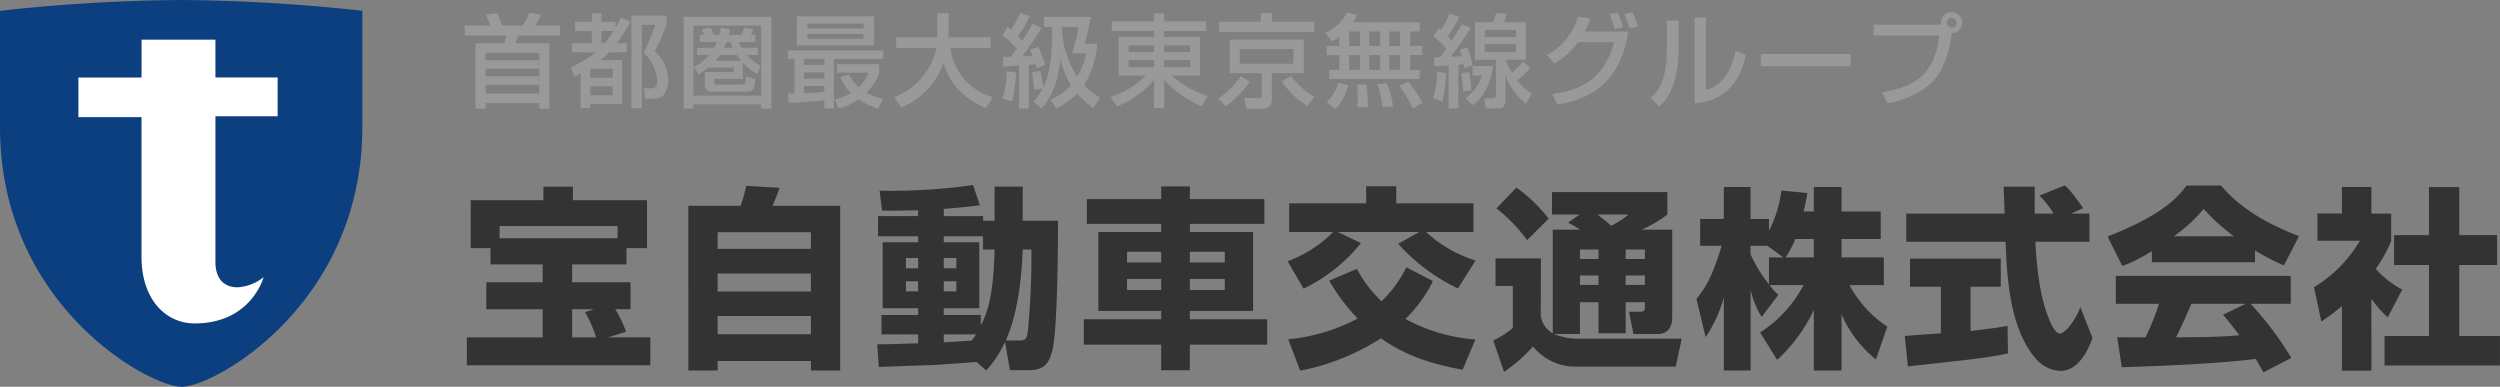
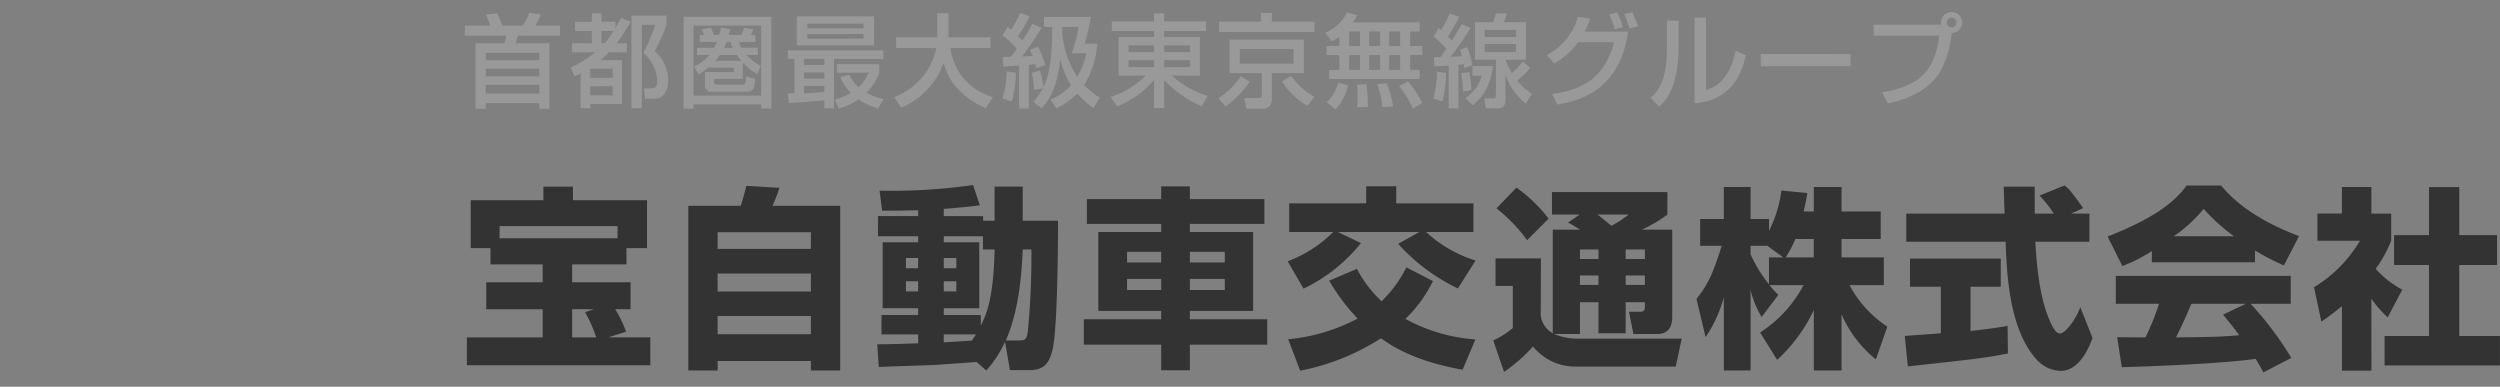
<svg xmlns="http://www.w3.org/2000/svg" width="296.471" height="45.859" viewBox="0 0 296.471 45.859">
  <rect x="0" y="0" width="296.471" height="45.859" fill="#808080" stroke="none" />
  <defs>
    <clipPath id="a">
-       <rect width="42.972" height="45.859" fill="none" />
-     </clipPath>
+       </clipPath>
  </defs>
  <g transform="translate(-48.236 175.416)">
    <path d="M11.652-8.736H8.712a8.2,8.2,0,0,0,.672-1.308L8-10.248a6.078,6.078,0,0,1-.8,1.512H4.812c-.36-.912-.4-1.008-.588-1.464l-1.392.156a12.394,12.394,0,0,1,.552,1.308H.36V-7.56H5.292a3.336,3.336,0,0,1-.276.924H1.62V1.116H2.832V.456h6.36v.66h1.2V-6.636H6.372a7.1,7.1,0,0,0,.276-.924h5Zm-2.46,5.1v.912H2.832v-.912Zm0-1.872v.876H2.832v-.876Zm0,3.792V-.672H2.832V-1.716ZM13.38-2.7c.3-.156.324-.168.708-.372V1.056h1.14V.564H19V-4.644H16.452a11.938,11.938,0,0,0,1.008-.924h2.112v-1.08H18.384a24.188,24.188,0,0,0,1.632-2.544l-1.14-.48c-.276.552-.432.852-.648,1.2v-.72H16.56v-1H15.42v1H13.428V-8.1H15.42v1.452H13.08v1.08h2.76a14.288,14.288,0,0,1-2.916,1.8Zm4.512-.924v1.08H15.228v-1.08Zm0,2.076v1.08H15.228v-1.08ZM18-8.1a13.4,13.4,0,0,1-1.056,1.452H16.56V-8.1Zm2.124-1.824V1.056h1.224V-8.832h1.6A26.379,26.379,0,0,1,21.552-5.52,5.032,5.032,0,0,1,23.184-2.3c0,.792-.168,1.008-.876,1.008h-.7l.132,1.212h.768c.636,0,1.08,0,1.5-.528a2.9,2.9,0,0,0,.468-1.716,4.644,4.644,0,0,0-1.6-3.384,22.8,22.8,0,0,0,1.4-3.12V-9.924ZM30.24-6.792a6.72,6.72,0,0,1-.324.684H27.9v.852h1.452a5.354,5.354,0,0,1-1.824,1.4l.564.912a10.415,10.415,0,0,0,1.248-.912v.1h2.916v.528h-3.42v1.5a.728.728,0,0,0,.816.828h4.1c.8,0,.984-.36,1.044-1.524l-1.092-.288c-.024.9-.132.972-.456.972H30.24c-.168,0-.312-.072-.312-.24v-.444h3.4V-4.368A7.429,7.429,0,0,0,35.04-2.976l.42-.984a6.536,6.536,0,0,1-1.692-1.3h1.344v-.852H33.144a3.215,3.215,0,0,1-.276-.684h1.944v-.84h-.528a6.643,6.643,0,0,0,.3-.66l-1.1-.2a4.121,4.121,0,0,1-.36.864H31.656c.06-.192.1-.312.18-.672L30.744-8.5a8.181,8.181,0,0,1-.216.864H29.9A6.467,6.467,0,0,0,29.52-8.5l-1.068.2a5.816,5.816,0,0,1,.264.66h-.5v.84Zm1.6,0a7.37,7.37,0,0,0,.276.684h-1.02a6.438,6.438,0,0,0,.288-.684ZM30.06-4.56a4.708,4.708,0,0,0,.54-.7h2.016c.252.36.468.612.54.7ZM26.3,1.1H27.48V.6h8.028v.5h1.2V-9.78H26.3Zm1.176-9.84h8.028v8.3H27.48ZM38.784.432c1.584-.06,3.5-.24,4.212-.324v.984h1.14v-5.88H50V-5.8H38.664v1.008h.78v4.1h-.78ZM43-3.18v.72H40.584v-.72Zm0,2.3c-1.188.12-1.692.144-2.412.168v-.864H43Zm0-3.912v.72H40.584v-.72Zm-3.276-1.6h9.168V-9.84H39.72Zm7.92-2.58V-8.4H40.98v-.564Zm0,1.224v.564H40.98V-7.74Zm-2.748,5.1A5.212,5.212,0,0,0,46.14-.756a7.714,7.714,0,0,1-1.9.792L44.7,1.092A7.247,7.247,0,0,0,47.052,0a7.75,7.75,0,0,0,2.316,1.092L50-.024A8.122,8.122,0,0,1,47.976-.78,5.967,5.967,0,0,0,49.5-3.132V-4.164H44.484v1.008h3.744a4.576,4.576,0,0,1-1.176,1.728A4.51,4.51,0,0,1,45.96-2.916ZM52.116.984a8.995,8.995,0,0,0,5.016-5.292c.408,1.428,1.368,3.744,5,5.364l.852-1.32a6.927,6.927,0,0,1-5.04-5.808H62.7V-7.344H57.72v-2.868H56.388v2.868H51.516v1.272h4.752A7.924,7.924,0,0,1,51.276-.264Zm16.632.084C69.492.264,70.6-1.116,70.98-4.8a9.54,9.54,0,0,0,1.272,3.132A6.77,6.77,0,0,1,69.828.024L70.5,1.092A10.562,10.562,0,0,0,73-.684,10.588,10.588,0,0,0,74.9,1.044l.768-1.236a9.012,9.012,0,0,1-1.86-1.488A11.142,11.142,0,0,0,75.36-6.588H73.872c.336-1.188.516-2,.744-3.18H69.048V-8.58h.972c0,4.344-.5,6.048-1.044,7.116A13.245,13.245,0,0,0,68.568-3.4l-.972.252a15.628,15.628,0,0,1,.288,2.028l1.008-.168A8.571,8.571,0,0,1,67.788.3ZM74.04-5.46a7.888,7.888,0,0,1-1.056,2.784A11.1,11.1,0,0,1,71.208-7.86c-.012-.1,0-.48,0-.72H73.14a18.025,18.025,0,0,1-.792,3.12ZM64.212-3.876c.084-.012,1.668-.12,1.872-.132v5.1h1.152V-4.08c.468-.036.636-.06.78-.084.024.084.108.42.12.48l1.044-.372a10.528,10.528,0,0,0-.84-2.16l-.96.348c.12.252.192.42.312.72-.4.036-.96.06-1.248.072.42-.552,1.464-1.992,2.316-3.4l-1.1-.468a19.921,19.921,0,0,1-1.188,1.98c-.24-.264-.4-.408-.516-.528a13.515,13.515,0,0,0,1.38-2.364l-1.116-.384a13.5,13.5,0,0,1-1.08,2c-.108-.084-.168-.144-.42-.348l-.588,1.008a12.113,12.113,0,0,1,1.68,1.584c-.36.516-.54.744-.7.948-.2.012-.744.024-.948.024Zm.408.564a11.754,11.754,0,0,1-.5,3.216L65.244.24a14.74,14.74,0,0,0,.468-3.4ZM88.272-9.228h-4.98v-.96h-1.2v.96H77.076V-8.1h5.016v.708h-4.2V-2.82H81.12A10.178,10.178,0,0,1,76.932-.276L77.724.84A11.091,11.091,0,0,0,82.092-2.3V1.044h1.2V-2.3A12.808,12.808,0,0,0,87.756.828l.708-1.236A11.031,11.031,0,0,1,84.192-2.82h3.336V-7.392H83.292V-8.1h4.98Zm-9.2,2.844h3.024v.792H79.068Zm0,1.74h3.024v.828H79.068Zm7.3-1.74v.792H83.292v-.792Zm0,1.74v.828H83.292v-.828ZM91.056-7.08V-3.1h3.816V-.468c0,.324-.12.324-.4.324H92.808l.228,1.26h1.956c.876,0,1.068-.6,1.068-1.152V-3.1h3.792V-7.08Zm7.572,1.116v1.752H92.256V-5.964Zm2.484-3.24H96.06v-1.02h-1.3V-9.2H89.808V-7.98h11.3ZM92.376-2.736A9.421,9.421,0,0,1,89.712-.108l.876.96a12.154,12.154,0,0,0,2.856-2.94Zm8.736,2.448A8.861,8.861,0,0,1,98.34-2.772l-1.08.648a8.938,8.938,0,0,0,3.012,2.9Zm2.952-6.036h-1.5v1.08h1.5v1.752h-1.2v1.08h10.728v-1.08h-1.128V-5.244h1.44v-1.08h-1.44V-8.04h1.128V-9.132h-7.908a4.44,4.44,0,0,0,.48-.84l-1.176-.336a5.149,5.149,0,0,1-2.6,2.424l.8,1.008a4.888,4.888,0,0,0,.876-.552ZM108.9-8.04v1.716h-1.3V-8.04Zm0,2.8v1.752h-1.3V-5.244Zm-2.376-2.8v1.716h-1.3V-8.04Zm0,2.8v1.752h-1.3V-5.244Zm4.752-2.8v1.716h-1.3V-8.04Zm0,2.8v1.752h-1.3V-5.244Zm-7.332,3.276a5.17,5.17,0,0,1-1.38,2.316l1.044.828A5.937,5.937,0,0,0,105.1-1.656Zm2.22.228a10.151,10.151,0,0,1,.072,1.3,6.528,6.528,0,0,1-.072,1.368h1.272a16.183,16.183,0,0,0-.156-2.7Zm2.388-.06a9.823,9.823,0,0,1,.612,2.724l1.26-.072a9.534,9.534,0,0,0-.744-2.76Zm2.592.2a12.52,12.52,0,0,1,1.644,2.712L113.9.42a14.527,14.527,0,0,0-1.668-2.52Zm14.712-2.892a10.364,10.364,0,0,1-1.32,1.368,9.737,9.737,0,0,1-.768-1.572h2.424V-9.144h-2.6a8.624,8.624,0,0,0,.324-1.032h-1.284a8.46,8.46,0,0,1-.336,1.032h-2.148v4.452h2.484v4.2c0,.228,0,.384-.336.384h-1.044l.2,1.188h1.428c.744,0,.888-.516.888-1.032V-2.916A7.073,7.073,0,0,0,126.192.5l.7-1.164a6.389,6.389,0,0,1-1.74-1.572A10.015,10.015,0,0,0,126.7-3.7Zm-.84-3.744v.852h-3.708v-.852Zm0,1.68v.96h-3.708v-.96Zm-9.684,2.64c.42-.012,1.14-.048,1.7-.084V1.08h1.152V-4.092c.168-.012.228-.024.624-.06.024.144.036.18.072.444l.972-.324a12.035,12.035,0,0,0-.612-2.148l-.864.312a6.2,6.2,0,0,1,.228.768c-.516.024-.636.024-1.368.06a27.431,27.431,0,0,0,2.4-3.432L118.584-8.9c-.24.42-.54.924-1.188,1.944-.264-.3-.348-.384-.456-.5a18.747,18.747,0,0,0,1.344-2.316l-1.128-.4a12.317,12.317,0,0,1-1.032,1.956l-.276-.228-.6,1A12,12,0,0,1,116.76-6c-.372.552-.552.792-.72,1.008-.156,0-.228,0-.768.012Zm.312.636A11.4,11.4,0,0,1,115.2-.1l1.092.36a16.138,16.138,0,0,0,.432-3.384Zm2.868.168a19.09,19.09,0,0,1,.228,2.2l.984-.192a14.76,14.76,0,0,0-.24-2.112Zm1.344-.84V-2.82h1.092a4.582,4.582,0,0,1-1.932,2.664l.84.852c.576-.432,2.016-1.524,2.436-4.644Zm9.7-.3a8.516,8.516,0,0,0,2.82-2.52h4.284c-1.14,4.056-3.444,5.592-7.344,6.144L129.9.624c2.028-.348,7.392-1.284,8.412-8.652h-5.16a11.328,11.328,0,0,0,.672-1.536L132.36-9.8a7.346,7.346,0,0,1-3.684,4.548Zm8.136-4.284a9.355,9.355,0,0,0-.648-1.764l-.948.216a10.1,10.1,0,0,1,.6,1.764Zm1.788-.1a11.67,11.67,0,0,0-.672-1.692l-.96.216a10.312,10.312,0,0,1,.624,1.7Zm4.824-.7h-1.392v3.336c0,4.272-1.4,5.364-1.956,5.808L142,.864c.6-.54,2.3-2.076,2.3-7.116Zm3.24-.36H146.2V.468c1.14-.1,4.968-.42,6.072-5.7l-1.224-.528c-.12.612-.744,3.984-3.5,4.644Zm6.5,4.32v1.452H164.7V-5.364ZM169.092.492c2.508-.516,4.956-1.62,6.264-3.816a12.209,12.209,0,0,0,1.32-4.524A1.238,1.238,0,0,0,177.924-9.1a1.247,1.247,0,0,0-1.248-1.248A1.255,1.255,0,0,0,175.428-9.1a1.034,1.034,0,0,0,.036.252h-8.028V-7.56h7.776c-.5,3.972-2.124,5.976-6.78,6.732Zm7.584-10.164a.569.569,0,0,1,.576.576.569.569,0,0,1-.576.576A.576.576,0,0,1,176.1-9.1.576.576,0,0,1,176.676-9.672Z" transform="translate(103 -163.642)" fill="#999" />
    <path d="M3.4-10.419H9.591V-8.3H2.9v3.2H9.591v3.335H.6V1.541H22.356V-1.771H17.388l2.093-.667a14.231,14.231,0,0,0-1.288-2.668H20.01V-8.3H13.087v-2.116h6.44v-1.932h2.438v-5.681H13.179v-1.61h-3.5v1.61H1.058v5.681H3.4Zm1.081-3.1v-1.449H18.469v1.449Zm11.2,8.418-1.058.345a16.264,16.264,0,0,1,1.311,2.99H13.087V-5.106ZM26.864,2.162h3.473V1.035H41.4V2.162h3.473V-17.365H36.846a21.847,21.847,0,0,0,.828-2.139l-3.933-.23c-.184.782-.391,1.541-.667,2.369h-6.21ZM41.4-7.2H30.337V-9.338H41.4Zm0-5.06H30.337v-1.978H41.4Zm0,7.958v2.162H30.337V-4.3ZM62.192,2.162a13.319,13.319,0,0,0,2.231-3.4L65,2.116h2.346c1.886,0,2.346-1.058,2.691-2.346.667-2.6.667-14.4.667-15.364H66.516v-4.048H63.181v4.048H61.824v-.552H57.155V-17c2.852-.23,3.45-.322,4.278-.437l-.805-2.392a68.853,68.853,0,0,1-11.086.667l.3,2.369c.989.023,3.2-.023,4.278-.046v.69H49.358v2.392h4.761v.713H49.91v7.82h4.209v.805H49.772v2.3h4.347v1.058c-.759.023-4.163.138-4.853.115l.184,2.691c1.012-.046,5.658-.207,6.44-.23.805-.046,4.416-.3,5.152-.368Zm.989-14.352c-.115,5.566-.9,7.636-1.633,9.016V-4.416H57.155v-.805h4.209v-7.82H57.155v-.713H61.8v1.564ZM60.973-2.116c-.138.207-.23.368-.506.736-1.541.092-1.955.115-3.312.207v-.943Zm3.542.713c1.472-3.335,1.886-7.567,2-10.787h1.035a95.6,95.6,0,0,1-.414,9.614C67-1.587,66.907-1.4,66.056-1.4Zm-10.4-9.775v1.219H52.67v-1.219Zm0,2.76v1.2H52.67v-1.2Zm4.531-2.76v1.219H57.155v-1.219Zm0,2.76v1.2H57.155v-1.2ZM95.174-18.17H86.342v-1.5h-3.4v1.5H74.129v2.944h8.809v.966H75.486V-4.9h7.452v.989H73.761V-.9h9.177V2.139h3.4V-.9h9.177V-3.91H86.342V-4.9h7.5V-14.26h-7.5v-.966h8.832ZM82.938-11.914v1.265H78.89v-1.265Zm0,3.22v1.311H78.89V-8.694Zm7.544-3.22v1.265h-4.14v-1.265Zm0,3.22v1.311h-4.14V-8.694ZM120.2-1.518a20.363,20.363,0,0,1-8.3-2.438,15.953,15.953,0,0,0,3.266-4.485l-3.151-1.633a14.452,14.452,0,0,1-2.944,4.025,14.542,14.542,0,0,1-2.921-3.841l-3.289,1.4A23.656,23.656,0,0,0,106.237-4,21.912,21.912,0,0,1,98-1.541l1.426,3.726A27.4,27.4,0,0,0,109-1.656c1.449.989,3.933,2.691,9.683,3.726ZM99.82-7.544a19.555,19.555,0,0,0,6.808-5.405l-2.737-1.311h9.66l-2.507,1.4a22.5,22.5,0,0,0,7.084,5.29l2.093-3.312a15.184,15.184,0,0,1-5.865-3.381h5.612v-3.4h-9.154v-2.024h-3.565v2.024H98.118v3.4h5.221a15.112,15.112,0,0,1-5.4,3.473ZM132.6-2.162V-5.934H134.8v3.68h3.22v-3.68H140.3v.575c0,.391-.138.552-.506.552h-1.38l.529,2.645h2.806c1.449,0,1.794-1.035,1.794-2V-14.536h-3.611a16.414,16.414,0,0,0,3.036-1.794V-19H129.283v2.668h3.289l-1.38.943c.8.46,1.1.644,1.426.851h-3.243V-2.254a2.762,2.762,0,0,1-1.426-2.162l.023-6.716H122.59v3.266h2.047v4.991A10.256,10.256,0,0,1,122.314-1.4L123.6,2.323A18.219,18.219,0,0,0,127.029-.69,6.465,6.465,0,0,0,131.882,1.7h12.075l.713-3.312H132.365a7.3,7.3,0,0,1-2.829-.552ZM134.8-12.19v1.127H132.6V-12.19Zm0,3.082v1.127H132.6V-9.108Zm5.5-3.082v1.127h-2.277V-12.19Zm0,3.082v1.127h-2.277V-9.108Zm-1.932-7.222A11.7,11.7,0,0,1,136.321-15c-.529-.46-1.472-1.2-1.633-1.334ZM122.7-17.066a19.143,19.143,0,0,1,3.634,3.772l2.553-2.553a18,18,0,0,0-3.818-3.68Zm36.432.368c.23-1.035.345-1.61.437-2.185l-3.082-.3A14.416,14.416,0,0,1,155.02-14.4v-1.4h-2.185v-3.8h-3.174v3.8h-2.806v3.174h2.553c-1.012,3.266-1.633,4.6-2.99,6.3L147.5-1.794a15.641,15.641,0,0,0,2.162-4.738V2.162h3.174V-7.406a10.887,10.887,0,0,0,1.311,3.22l1.978-2.622a8.218,8.218,0,0,1-1.035-1.15h4.025a14.976,14.976,0,0,1-5.152,5.612L155.986.9a18.931,18.931,0,0,0,4.347-5.911V2.162h3.289V-4.485A14.27,14.27,0,0,0,167.693.851l1.357-3.887a13.592,13.592,0,0,1-4.485-4.922h4.071v-3.289h-5.014v-2.185h4.646V-16.7h-4.646v-2.9h-3.289v2.9Zm-4.117,5.451v3.2a17.347,17.347,0,0,1-2.185-3.565v-1.012h2l1.886,1.38Zm1.978,0a12.631,12.631,0,0,0,1.15-2.185h2.185v2.185Zm35.282-5.842c-1.564-2.231-1.863-2.438-2.208-2.691l-2.967,1.2a12.152,12.152,0,0,1,1.679,2.139H186.53v-3.2h-3.68c0,.161.092,2.829.115,3.2H171.3v3.335H183.08c.138,3.772.391,10.4,3.726,14.03a4.021,4.021,0,0,0,2.783,1.288c2.277,0,3.427-2.875,3.795-3.91l-1.449-3.657c-.552,1.541-1.794,3.128-2.415,3.128-.575,0-1.081-1.2-1.219-1.541-1.311-3.013-1.564-7.13-1.7-9.338h6.417v-3.335h-2.185ZM171.488,1.679c8.165-.9,9.269-1.012,11.868-1.541l-.046-3.266c-.782.138-1.817.322-4.393.6V-7.774h3.588v-3.335H171.741v3.335H175.4v5.52c-.414.046-4.14.3-4.278.322ZM216.959.667a38.808,38.808,0,0,0-4.83-6.417h4.761V-9.062H196.144V-5.75h5.129a29.214,29.214,0,0,1-1.61,3.979c-.322,0-3.243,0-3.358-.023l.552,3.565c4.14-.115,11.96-.437,15.87-.989.437.69.69,1.173.92,1.61Zm-8.1-5.129c.46.552.966,1.15,1.932,2.438-2.3.23-4.784.23-7.5.253.713-1.449.989-2.047,1.817-3.979h6.463Zm-8.441-6.21h12.236v-1.4a26.2,26.2,0,0,0,3.427,1.771l1.794-3.473c-5.911-2.231-8.257-4.83-9.246-6h-4.094c-1.357,1.909-3.749,3.841-9.361,6.049l1.748,3.5a18.6,18.6,0,0,0,3.5-1.771Zm2.6-3.082A17.375,17.375,0,0,0,206.563-17a23.69,23.69,0,0,0,3.588,3.243Zm23.437,7.406A13.193,13.193,0,0,0,228.39-4.14l1.725-3.289a11.433,11.433,0,0,1-3.151-2.461,15.129,15.129,0,0,0,1.84-3.335v-3.22h-2.346V-19.6h-3.5v3.151h-2.9v3.22H225.1a15.9,15.9,0,0,1-5.451,5.52l.874,4.071a28.21,28.21,0,0,0,2.438-1.84V2.185h3.5Zm6.831-7.544h-4.14v3.542h4.14v8.418h-5.267v3.5h13.685v-3.5h-4.83V-10.35h4.485v-3.542h-4.485v-5.7h-3.588Z" transform="translate(103 -133.642)" fill="#333" />
    <g transform="translate(48.236 -175.416)">
      <g transform="translate(0 0)" clip-path="url(#a)">
        <path d="M21.486,45.859c3.639.164,21.486-9.587,21.486-30.807V1.282A207.736,207.736,0,0,0,21.486,0,207.736,207.736,0,0,0,0,1.282v13.77c0,21.22,17.749,30.807,21.486,30.807" transform="translate(0 0)" fill="#0c3f80" />
-         <path d="M19.692,3.8h-4.7V8.285H7.505v4.7h7.483V29.557c0,5.033,2.855,7.888,6.307,7.888,6.735,0,8.178-5.5,8.178-5.5a5.353,5.353,0,0,1-3.111,1.218c-1.327,0-2.608-.747-2.608-3V12.882H31.13v-4.6H23.753V3.8Z" transform="translate(1.794 0.908)" fill="#fff" />
      </g>
    </g>
  </g>
</svg>